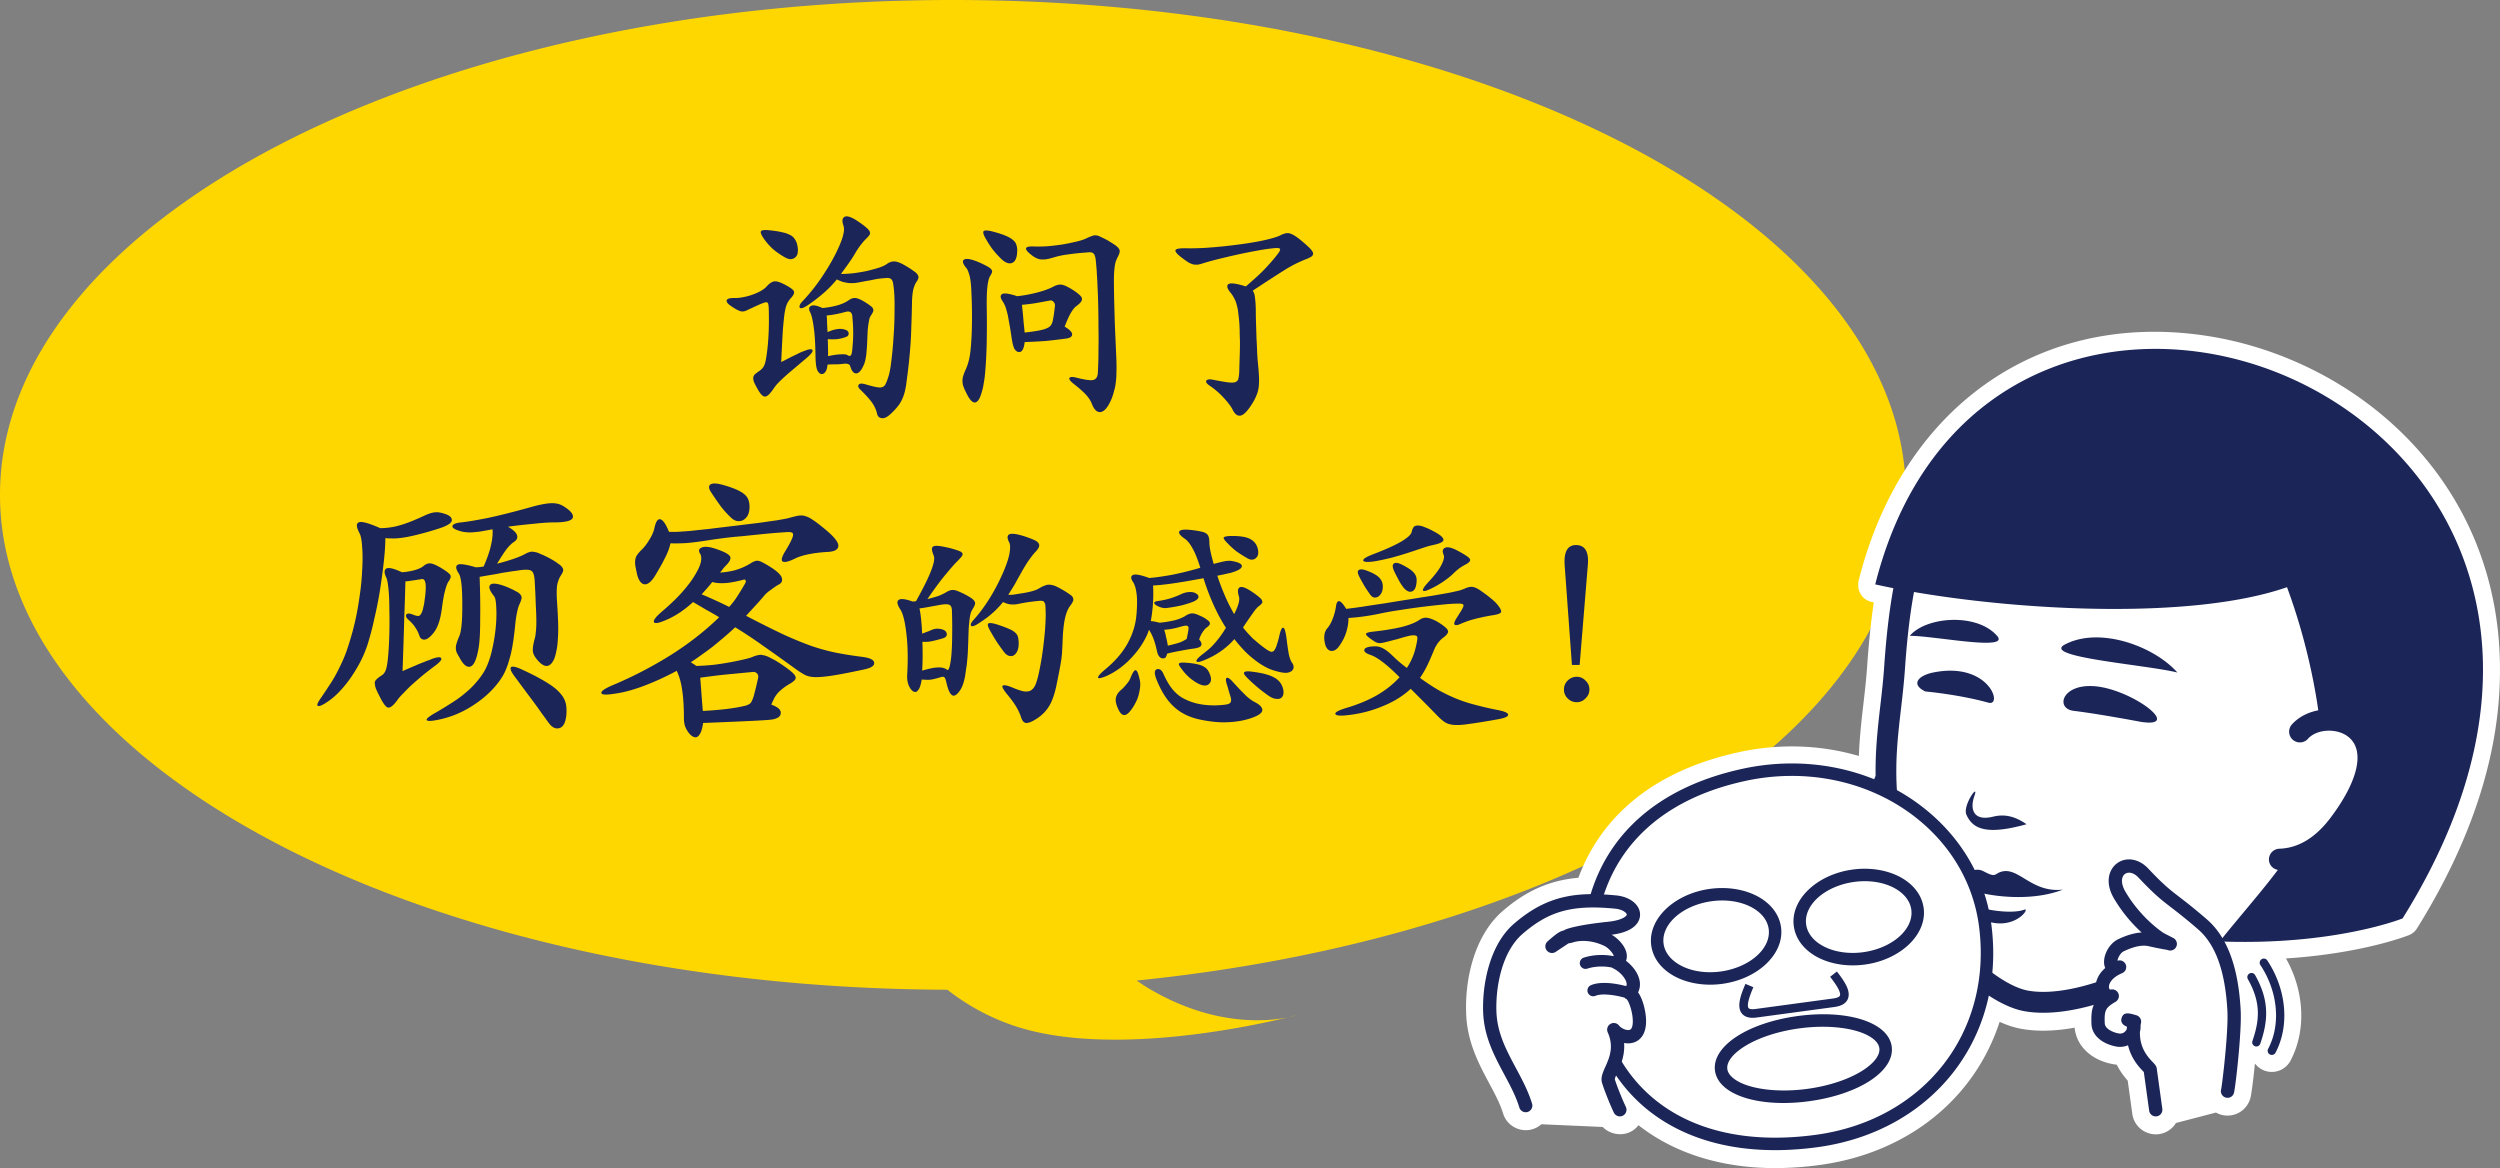
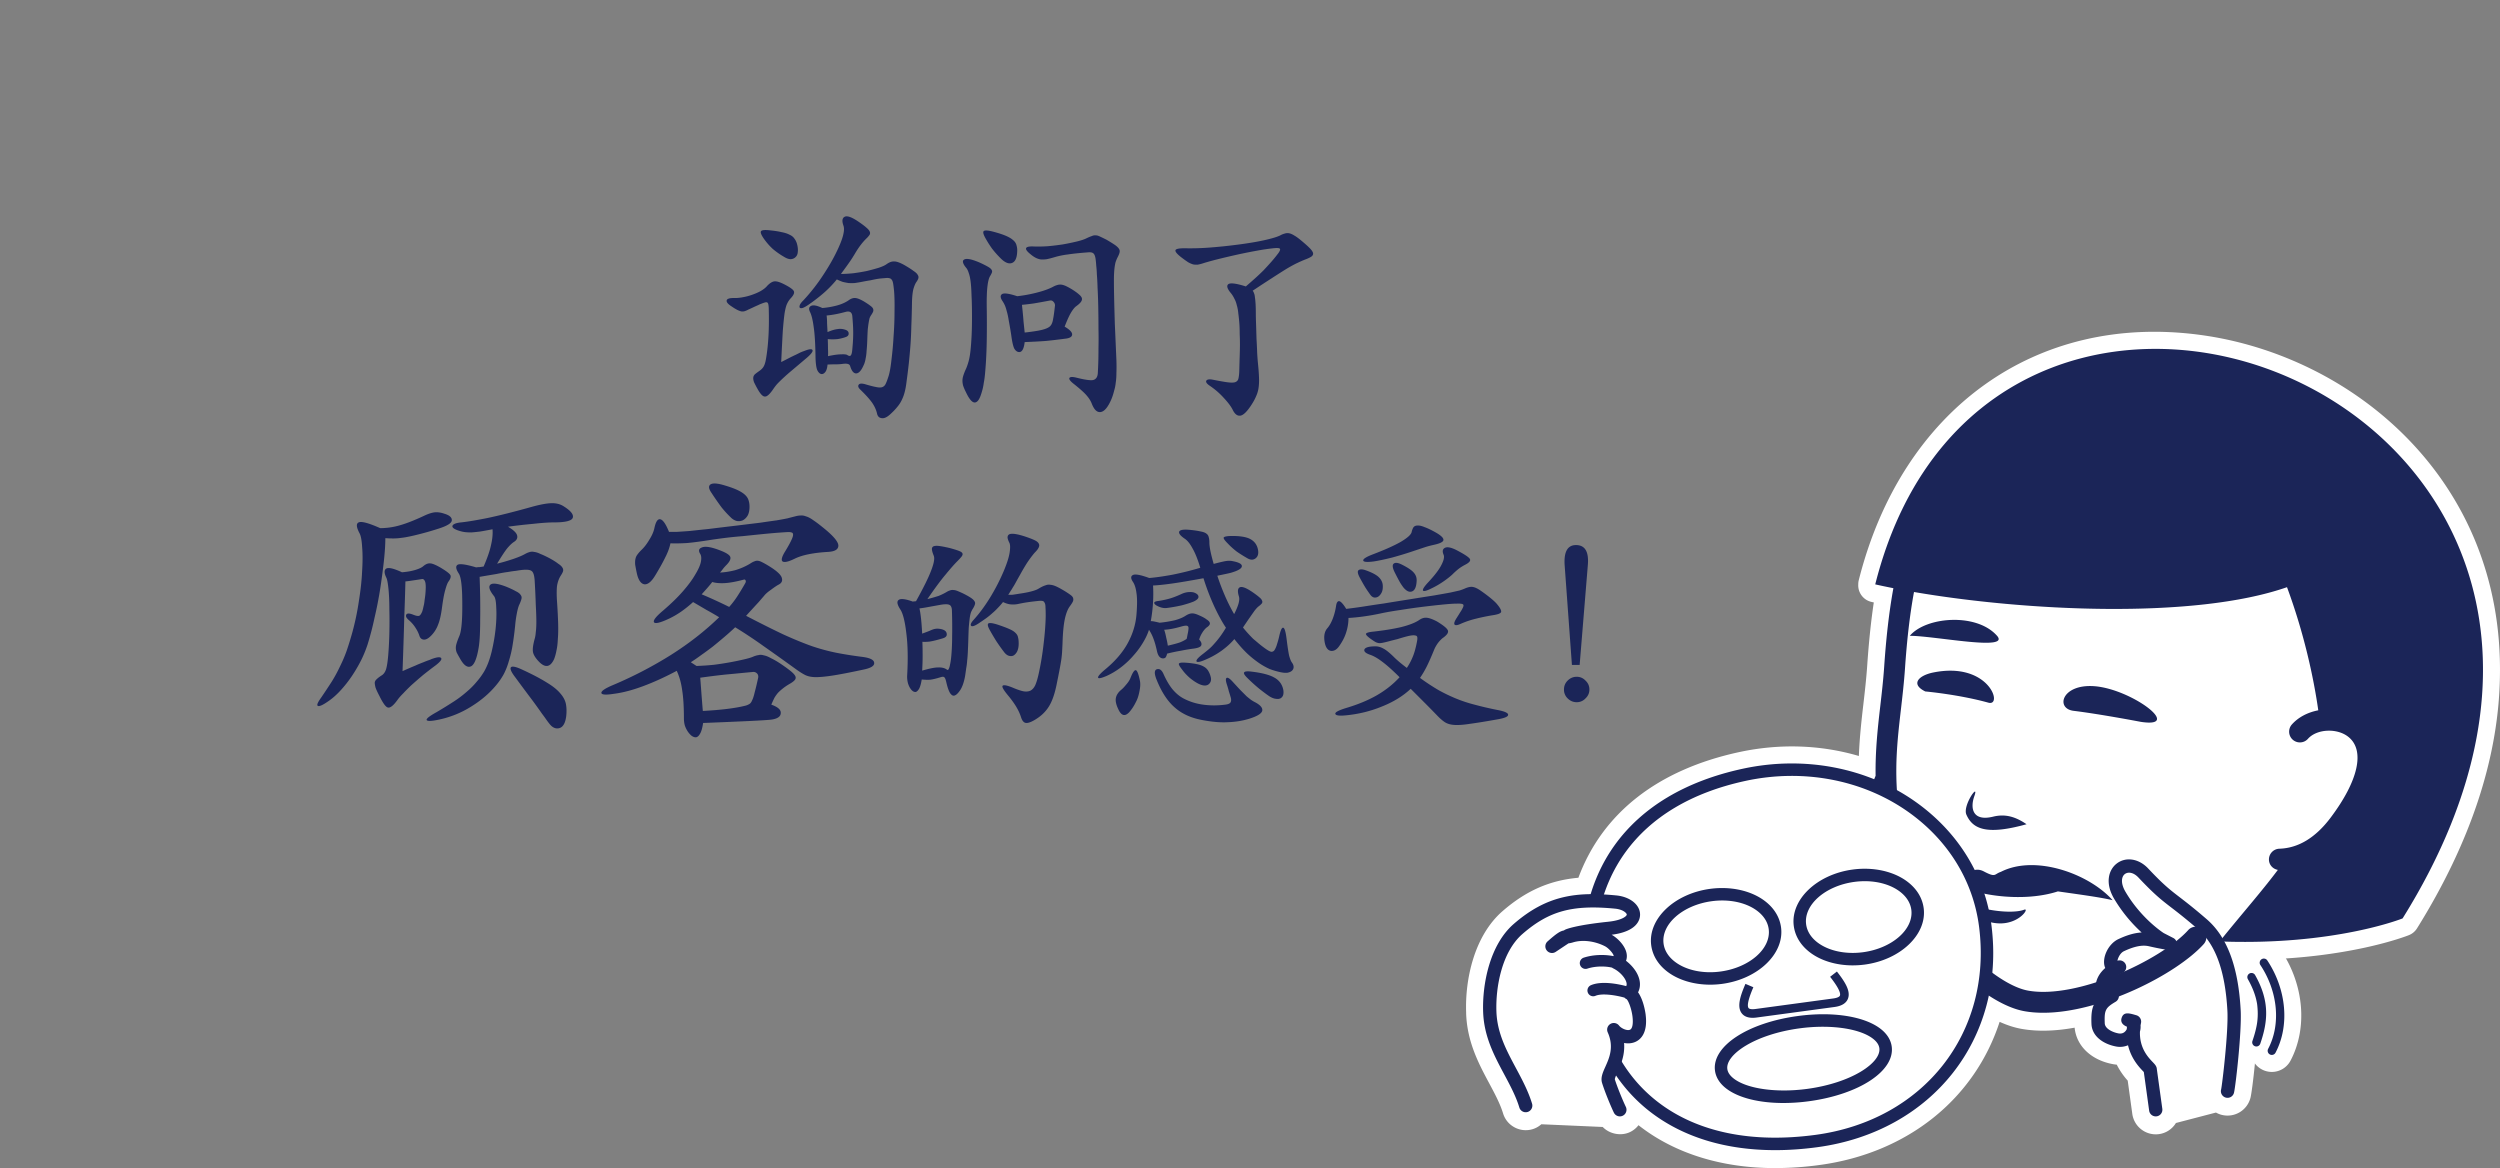
<svg xmlns="http://www.w3.org/2000/svg" width="520" height="243" fill="none">
  <rect width="100%" height="100%" fill="#808080" stroke="none" />
-   <path fill="gold" d="M198.21 0c109.468 0 198.209 46.084 198.21 102.932 0 50.058-68.807 91.768-159.985 101.019a38 38 0 0 0 3.074 1.978c13.104 7.566 23.966 6.566 28.309 5.694-8.049 1.952-38.191 8.447-57.635 1.481a46.5 46.5 0 0 1-13.13-7.242C88.117 205.538 0 159.58 0 102.932 0 46.084 88.742 0 198.21 0m71.642 211.111s-.719.248-2.034.512a95 95 0 0 0 2.034-.512" />
  <g clip-path="url(#a)">
    <path fill="#fff" d="m390.049 121.55.053.011c-.016.065-.038.124-.053.189 1.187.269 2.443.53 3.74.787-.91 5.034-1.494 10.417-1.886 16.206-.195 2.83-.511 5.56-.817 8.201-.525 4.528-1.036 9.165-.963 14.412-.101.251-.202.489-.302.737-8.399-3.399-17.943-4.223-27.313-2.201-16.712 3.611-27.587 12.802-31.625 26.095-5.763.06-10.657 1.534-16.015 6.183-5.038 4.37-6.583 12.624-6.373 18.362v.007c.002.062-.003.132 0 .192.184 5.093 2.325 9.09 4.393 12.954 1.244 2.327 2.42 4.524 3.136 6.878a1.383 1.383 0 0 0 1.725.923 1.37 1.37 0 0 0 .965-1.264l16.663.736c.113.251.219.482.309.67a1.384 1.384 0 0 0 1.846.643 1.37 1.37 0 0 0 .761-1.384 1.34 1.34 0 0 0-.118-.663c-.562-1.163-1.683-3.836-2.261-5.639.032-.166.117-.41.235-.695 1.992 2.922 4.381 5.482 7.158 7.616 6.816 5.237 15.667 7.924 25.925 7.924 2.821 0 5.75-.203 8.771-.611 18.759-2.539 32.169-14.989 35.678-31.55 2.599 1.695 5.125 2.847 7.382 3.254 1.248.224 2.563.329 3.933.329 3.285 0 6.857-.623 10.431-1.632-.357.914-.447 1.989-.411 3.362.003.195 0 .375.008.582.115 2.807 2.832 4.288 5.125 4.706.926.167 1.764.049 2.48-.259.675 2.843 2.351 4.593 3.15 5.426l.136.141 1.109 8.038a1.382 1.382 0 1 0 2.736-.379l-.009-.061c0-.038.011-.069.007-.106l12.256-3.198c.125.475.482.875.993.998a1.38 1.38 0 0 0 1.669-1.016c.301-1.241 1.473-11.262 1.409-16.277a23 23 0 0 0-.03-1.126c-.03-.543-.089-1.043-.131-1.565-.016-.176-.028-.357-.044-.532-.449-4.852-1.48-8.812-3.125-11.918 23.211.708 36.984-4.809 36.984-4.809 11.476-18.409 16.45-35.422 16.708-50.476 1.439-72.352-106.125-99.605-126.398-19.201" />
    <path fill="#fff" d="M369.231 242.964c-11 0-20.71-2.993-28.08-8.655q-.173-.133-.343-.267a4.9 4.9 0 0 1-1.739 1.415c-1.862.905-4.291.434-5.703-1.047l-12.766-.564a4.85 4.85 0 0 1-1.826 1.025c-2.606.775-5.344-.693-6.131-3.275-.617-2.024-1.713-4.073-2.872-6.242-2.154-4.02-4.595-8.58-4.81-14.493-.002-.059-.002-.213-.002-.271-.248-6.76 1.617-15.906 7.592-21.09 4.858-4.215 9.8-6.405 15.754-6.926 5.003-13.465 16.516-22.477 33.456-26.14 8.423-1.813 16.931-1.527 24.882.812.156-4.015.576-7.644.932-10.711.3-2.602.611-5.289.8-8.036.335-4.905.785-9.255 1.374-13.192l-.479-.108a3.535 3.535 0 0 1-2.751-3.656q-.005-.432.101-.857c8.975-35.586 36.86-55.607 71.007-51.027 31.605 4.243 63.173 30.05 62.355 71.165-.288 16.791-6.088 34.384-17.244 52.276a3.53 3.53 0 0 1-1.685 1.411c-.546.217-12.625 4.957-33.086 5.123.684 2.374 1.158 5.025 1.432 7.997l.093 1.062c.036.382.071.766.094 1.171.021.38.032.82.034 1.285.063 5.087-1.086 15.395-1.508 17.138a4.925 4.925 0 0 1-5.935 3.62 4.8 4.8 0 0 1-1.256-.497l-8.328 2.173q-.13.211-.279.41a4.89 4.89 0 0 1-3.925 1.95 4.935 4.935 0 0 1-4.87-4.248l-.954-6.921a15.2 15.2 0 0 1-2.279-3.325 8 8 0 0 1-.769-.102c-4.538-.826-7.626-3.781-7.995-7.593-4.135.748-7.858.826-11.084.244-1.433-.258-2.943-.744-4.516-1.455-5.227 16.065-19.189 27.306-37.446 29.776a69 69 0 0 1-9.245.645m-33.081-22.609c1.162 0 2.258.573 2.92 1.545 1.8 2.639 3.949 4.928 6.391 6.804 6.21 4.773 14.207 7.191 23.77 7.191 2.664 0 5.455-.194 8.296-.58 16.889-2.286 29.417-13.313 32.692-28.78a3.54 3.54 0 0 1 2.109-2.535 3.54 3.54 0 0 1 3.281.306c2.275 1.485 4.377 2.431 6.077 2.736 3.361.603 7.738.197 12.777-1.223a3.53 3.53 0 0 1 3.576 1.027 3.53 3.53 0 0 1 .677 3.659c-.139.359-.194 1.011-.171 1.991l.007.523c.025.587 1.168 1.183 2.224 1.375.245.044.38.006.459-.03a3.55 3.55 0 0 1 2.981.094 3.55 3.55 0 0 1 1.849 2.34c.452 1.909 1.584 3.09 2.261 3.794l.134.141a3.54 3.54 0 0 1 .953 1.966l.587 4.257 11.119-2.901q.247-.064.489-.092c.414-3.475.981-9.378.937-12.736a19 19 0 0 0-.025-.973 21 21 0 0 0-.072-.894l-.092-1.052c-.407-4.395-1.324-7.958-2.731-10.612a3.53 3.53 0 0 1 .124-3.523c.664-1.067 1.859-1.682 3.107-1.665 18.57.561 30.971-3.008 34.52-4.191 10.046-16.424 15.27-32.441 15.528-47.62.737-36.985-27.729-60.202-56.226-64.027-23.443-3.147-51.727 6.472-62.292 42.386l.081.016a3.537 3.537 0 0 1 2.793 4.098c-.822 4.541-1.423 9.715-1.838 15.815-.2 2.914-.522 5.684-.831 8.362-.575 4.955-1.008 9.125-.941 13.961a3.5 3.5 0 0 1-.252 1.363l-.308.749a3.54 3.54 0 0 1-4.603 1.954c-7.881-3.189-16.608-3.887-25.241-2.022-15.265 3.298-25.287 11.483-28.986 23.666a3.54 3.54 0 0 1-3.348 2.508c-5.467.057-9.446 1.598-13.736 5.319-3.833 3.325-5.351 10.212-5.157 15.563v.279c.154 4.199 2.01 7.665 3.974 11.335.813 1.517 1.642 3.067 2.347 4.69a3 3 0 0 1 .518-.014l14.259.629a38 38 0 0 1-.58-1.658 3.54 3.54 0 0 1-.11-1.731c.078-.415.221-.863.449-1.407a3.53 3.53 0 0 1 3.262-2.171z" />
    <path fill="#fff" d="M467.888 202.492a.864.864 0 0 0-.327 1.177c2.777 4.911 2.42 8.56.948 12.855a.864.864 0 1 0 1.633.56c1.586-4.617 2.01-8.81-1.075-14.267a.867.867 0 0 0-1.177-.327z" />
-     <path fill="#fff" d="M469.326 221.203c-.495 0-.981-.081-1.444-.244a4.36 4.36 0 0 1-2.507-2.222 4.37 4.37 0 0 1-.208-3.363c1.239-3.615 1.476-6.15-.682-9.965a4.37 4.37 0 0 1-.407-3.345 4.38 4.38 0 0 1 2.07-2.648 4.41 4.41 0 0 1 5.994 1.655c3.958 7 2.986 12.385 1.347 17.163a4.4 4.4 0 0 1-4.159 2.971zm2.528-3.539v.006z" />
    <path fill="#fff" d="M470.384 199.508a.867.867 0 0 0-.242 1.199c3.672 5.526 4.313 12.375 1.63 17.452a.866.866 0 0 0 1.529.81c2.973-5.63 2.298-13.173-1.72-19.217a.87.87 0 0 0-1.199-.242z" />
    <path fill="#fff" d="M472.537 222.962a4.402 4.402 0 0 1-3.89-6.452c2.087-3.949 1.516-9.385-1.448-13.846a4.406 4.406 0 0 1 1.225-6.097 4.404 4.404 0 0 1 6.098 1.219c4.729 7.114 5.475 16.074 1.906 22.832a4.4 4.4 0 0 1-3.891 2.344" />
    <path fill="#1B2558" d="M390.05 121.551c1.197.27 2.464.533 3.773.793-.93 5.089-1.521 10.539-1.918 16.401-.195 2.83-.511 5.56-.817 8.201-.525 4.527-1.036 9.165-.963 14.412-5.18 13.003-11.215 22.195-11.215 22.195l16.272 1.596c6.141 12.816 17.739 23.709 25.883 25.176 1.248.225 2.563.329 3.933.329 11.946 0 27.712-8.004 33.371-14.278a2.174 2.174 0 0 0-.157-3.069 2.175 2.175 0 0 0-3.067.158c-5.562 6.165-23.062 14.431-33.309 12.582-7.74-1.393-22.313-15.54-25.818-31.476-2.454-11.23-1.559-18.951-.613-27.125.311-2.691.633-5.471.834-8.404.389-5.703.965-10.986 1.874-15.906 23.044 3.967 58.2 5.752 77.585-1.002 3.523 9.505 5.527 18.743 6.505 25.609-2.146.415-4.137 1.402-5.533 2.994a2.24 2.24 0 0 0 3.369 2.952c1.844-2.101 6.111-2.299 8.455-.394 3.461 2.813 2.06 9.099-3.749 16.811-3.124 4.144-6.702 6.306-10.635 6.427a2.24 2.24 0 0 0-2.17 2.309c.033 1.077.836 1.913 1.854 2.095-3.414 4.564-7.571 9.236-12.097 14.882 23.866.916 38.042-4.787 38.042-4.787 66.517-106.7-85.211-166.56-109.689-69.481" />
-     <path fill="#1B2558" d="M400.46 143.822s6.947.62 13.116 2.332c3.145.873.158-8.627-11.456-6.276-3.014.608-4.817 2.403-1.66 3.944M431.31 147.852c5.612.691 13.97 2.291 13.97 2.291 9.016 1.393-1.994-6.903-9.754-7.421-6.684-.444-8.038 4.66-4.216 5.13M409.005 169.433c1.324 3.045 4.243 4.309 12.519 2.008-2.107-1.429-4.242-2.245-6.961-1.575-4.262 1.046-4.806-1.743-3.898-4.278 1.075-2.988-2.482 1.937-1.66 3.845M416.174 181.348c-1.413.463-.974 1.257-3.522-.084-2.529-1.347-3.917 1.445-7.15 1.732 3.014 2.853 15.294 5.289 23.59 2.04-6.593.755-9.215-4.886-12.92-3.686zM429.645 133.985c-5.57 2.672 16.459 4.226 23.253 5.898-4.893-5.509-16.109-9.561-23.253-5.898M397.238 132.25c5.247-.003 21.427 3.341 18.022-.139-4.304-4.664-14.67-3.826-18.022.139M411.764 188.796c-1.766-.419-.886 2.973 3.832 3.26 4.393.268 6.672-3.324 5.415-2.832-1.322.512-4.51.703-9.247-.428M469.324 217.668a.864.864 0 0 1-.817-1.144c1.472-4.295 1.829-7.944-.948-12.855a.864.864 0 1 1 1.505-.85c3.084 5.457 2.66 9.65 1.074 14.267a.86.86 0 0 1-.816.584z" />
+     <path fill="#1B2558" d="M400.46 143.822s6.947.62 13.116 2.332c3.145.873.158-8.627-11.456-6.276-3.014.608-4.817 2.403-1.66 3.944M431.31 147.852c5.612.691 13.97 2.291 13.97 2.291 9.016 1.393-1.994-6.903-9.754-7.421-6.684-.444-8.038 4.66-4.216 5.13M409.005 169.433c1.324 3.045 4.243 4.309 12.519 2.008-2.107-1.429-4.242-2.245-6.961-1.575-4.262 1.046-4.806-1.743-3.898-4.278 1.075-2.988-2.482 1.937-1.66 3.845M416.174 181.348c-1.413.463-.974 1.257-3.522-.084-2.529-1.347-3.917 1.445-7.15 1.732 3.014 2.853 15.294 5.289 23.59 2.04-6.593.755-9.215-4.886-12.92-3.686zc-5.57 2.672 16.459 4.226 23.253 5.898-4.893-5.509-16.109-9.561-23.253-5.898M397.238 132.25c5.247-.003 21.427 3.341 18.022-.139-4.304-4.664-14.67-3.826-18.022.139M411.764 188.796c-1.766-.419-.886 2.973 3.832 3.26 4.393.268 6.672-3.324 5.415-2.832-1.322.512-4.51.703-9.247-.428M469.324 217.668a.864.864 0 0 1-.817-1.144c1.472-4.295 1.829-7.944-.948-12.855a.864.864 0 1 1 1.505-.85c3.084 5.457 2.66 9.65 1.074 14.267a.86.86 0 0 1-.816.584z" />
    <path fill="#1B2558" d="M472.537 219.427a.866.866 0 0 1-.763-1.269c2.683-5.077 2.042-11.929-1.63-17.453a.865.865 0 0 1 1.441-.956c4.016 6.044 4.691 13.586 1.72 19.217a.87.87 0 0 1-.766.459z" />
-     <path fill="#fff" d="m448.393 230.827-1.153-8.353c.066-.466-4.645-3.3-3.265-9.975-1.492-.433-1.713-.459-.87-.154 1.731.63.368 4.524-2.711 3.965-1.489-.27-3.905-1.279-3.99-3.401-.127-3.171.322-4.186 2.938-5.732-2.519.465-3.498-3.93 1.533-6.037-2.899 1.2-2.074-3.422.311-4.541 2.003-.941 4.133-1.588 6.13-1.119 2.334.546 3.649.68 4.089.848l-2.077-1.071s-4.876-3.037-8.425-9.072c-2.894-4.921 1.683-8.016 4.896-4.608 5.41 5.736 5.578 4.857 12.288 10.663 4.732 4.092 6.208 11.025 6.588 17.889.248 4.456-1.078 15.711-1.343 16.798" />
    <path fill="#1B2558" d="M448.39 232.209a1.38 1.38 0 0 1-1.366-1.193l-1.109-8.036-.136-.141c-.799-.833-2.475-2.583-3.15-5.425a4.27 4.27 0 0 1-2.48.258c-2.293-.417-5.01-1.899-5.125-4.706-.104-2.576.156-4.108 1.595-5.503a3.3 3.3 0 0 1-.575-1.115c-.44-1.48.039-3.437 1.846-5.001-.84-1.902.551-4.985 2.71-5.998 1.264-.594 2.991-1.29 4.857-1.393a30.8 30.8 0 0 1-5.745-7.067c-1.93-3.283-1.087-6.032.603-7.299 1.897-1.427 4.568-.997 6.493 1.041 3.224 3.421 4.479 4.386 6.56 5.986 1.327 1.021 2.979 2.29 5.627 4.58 4.253 3.678 6.565 9.848 7.063 18.859.255 4.577-1.059 15.88-1.379 17.2a1.382 1.382 0 1 1-2.685-.652c.2-.826 1.549-11.987 1.303-16.396-.454-8.223-2.453-13.758-6.111-16.922a110 110 0 0 0-5.501-4.479c-2.114-1.625-3.511-2.7-6.889-6.281-1.082-1.147-2.195-1.195-2.819-.728-.707.53-.944 1.875.118 3.685 3.339 5.678 7.92 8.572 7.964 8.6l1.981 1.017a1.382 1.382 0 0 1-1.124 2.521c-.166-.055-.475-.103-.923-.184a56 56 0 0 1-2.991-.612c-1.38-.325-3.047 0-5.227 1.025-.755.356-1.239 1.36-1.349 1.982a1.39 1.39 0 0 1 1.726.776 1.383 1.383 0 0 1-.743 1.807c-2.363.989-2.916 2.451-2.713 3.141.087.291.231.291.399.26a1.382 1.382 0 0 1 .955 2.549c-2.118 1.251-2.372 1.753-2.261 4.486.048 1.167 1.734 1.893 2.855 2.097.604.106 1.087-.053 1.458-.479.12-.14.209-.283.267-.416q.02-.243.043-.493c-.541-.221-1.473-.732-1.109-1.846.428-1.304 1.529-.986 3.058-.542.693.2 1.116.901.969 1.607q-.054.264-.095.521c.035.398-.004.822-.121 1.257q-.001.01-.005.019c-.115 3.447 1.717 5.36 2.666 6.35.421.44.822.857.848 1.458l1.139 8.254a1.38 1.38 0 0 1-1.372 1.571" />
    <path fill="#fff" d="M398.894 180.698H378.91v11.008h19.984z" />
    <path fill="#fff" d="M362.782 161.159c-24.443 5.281-34.692 22.32-31.938 44.107 3.124 24.71 22.369 35.398 46.983 32.066 24.424-3.304 37.862-22.903 35.11-44.688-2.754-21.787-25.554-36.8-50.155-31.485m-18.047 35.256c-.599-4.745 4.387-9.339 11.142-10.251 6.754-.916 12.703 2.197 13.304 6.941.601 4.759-4.375 9.339-11.132 10.255-6.752.916-12.713-2.187-13.314-6.945m47.46 21.463c.53 4.193-6.695 8.62-16.141 9.898-9.442 1.278-17.527-1.077-18.056-5.268-.532-4.191 6.698-8.621 16.143-9.899 9.441-1.278 17.527 1.081 18.054 5.269m6.65-28.785c.599 4.755-4.391 9.339-11.142 10.253-6.755.913-12.715-2.187-13.315-6.944-.599-4.745 4.386-9.341 11.14-10.253 6.753-.915 12.714 2.196 13.317 6.944" />
    <path fill="#1B2558" d="M369.229 239.229c-10.258 0-19.107-2.685-25.924-7.923-7.588-5.833-12.344-14.782-13.745-25.878-3.005-23.765 9.004-40.362 32.948-45.536 12.763-2.756 25.851-.247 35.922 6.882 8.883 6.291 14.491 15.421 15.793 25.708 2.969 23.491-12.265 42.893-36.221 46.135-3.023.409-5.95.612-8.773.612m-6.173-76.802c-22.469 4.854-33.74 20.41-30.924 42.676 1.333 10.543 5.625 18.669 12.754 24.147 8.133 6.249 19.464 8.598 32.768 6.797 22.482-3.042 36.781-21.227 33.998-43.242-1.209-9.558-6.436-18.05-14.719-23.917-9.477-6.71-21.83-9.068-33.875-6.463zm7.909 66.998c-5.038 0-9.367-1.06-11.909-3.016-1.356-1.041-2.166-2.333-2.342-3.736-.642-5.049 6.775-9.928 17.254-11.346 7.193-.975 13.778.043 17.175 2.655 1.354 1.04 2.164 2.332 2.339 3.736.638 5.05-6.779 9.927-17.253 11.343a39.5 39.5 0 0 1-5.264.364m8.163-15.858c-1.554 0-3.176.108-4.813.329-9.332 1.262-15.411 5.467-15.031 8.449.09.715.544 1.39 1.35 2.009 2.777 2.135 8.904 2.992 15.245 2.137 9.327-1.261 15.407-5.466 15.029-8.452-.09-.712-.543-1.386-1.347-2.004-2.063-1.586-5.968-2.468-10.433-2.468m-23.397-8.754c-3.426 0-6.65-.963-8.947-2.727-1.912-1.471-3.065-3.375-3.335-5.507-.69-5.444 4.808-10.693 12.255-11.698 4.308-.582 8.581.373 11.423 2.557 1.915 1.469 3.069 3.373 3.339 5.505.688 5.446-4.804 10.695-12.243 11.701a19 19 0 0 1-2.492.169m2.483-17.511c-.71 0-1.435.048-2.163.147-6.042.815-10.541 4.766-10.03 8.803.18 1.434.99 2.738 2.342 3.778 2.308 1.775 5.86 2.542 9.51 2.045 6.035-.817 10.53-4.767 10.02-8.807-.181-1.43-.992-2.734-2.344-3.774-1.848-1.419-4.49-2.192-7.335-2.192m27.174 13.497c-3.428 0-6.656-.964-8.952-2.729-1.911-1.469-3.064-3.373-3.334-5.505-.688-5.446 4.81-10.693 12.256-11.699 4.318-.583 8.589.373 11.437 2.562 1.912 1.47 3.067 3.372 3.337 5.502.686 5.445-4.812 10.693-12.254 11.701a19 19 0 0 1-2.49.168m2.481-17.513q-1.07 0-2.167.147c-6.04.817-10.541 4.766-10.03 8.807.182 1.43.992 2.734 2.341 3.774 2.31 1.774 5.869 2.538 9.514 2.047 6.038-.817 10.537-4.768 10.03-8.807-.183-1.428-.99-2.733-2.344-3.772-1.849-1.422-4.496-2.196-7.344-2.196" />
    <path fill="#fff" d="M336.931 230.827c-.621-1.285-1.789-4.1-2.376-5.977-.539-1.727 3.551-5.227 1.119-10.682 1.373 1.768 5.998 3.021 5.254-2.927-.172-1.379-.898-4.273-2.097-4.71 2.229-1.746-.064-5.119-2.71-6.365 2.231-1.169-.307-3.891-1.676-4.586-2.573-1.309-5.451-1.573-7.672-.883-1.539.477-.92-.545-3.956 2.144l3.35-2.231s1.733-.808 8.496-1.513c7.237-.757 5.869-5.04 1.403-5.473-8.578-.831-14.048.173-20.291 5.589-4.404 3.819-6.118 11.209-5.899 17.267.281 7.745 5.505 13.006 7.47 19.481" />
    <path fill="#fff" d="M336.334 200.327c-1.327-.53-4.163-.767-6.531.007ZM338.832 206.533s-4.934-1.594-7.467-.495Z" />
    <path fill="#1B2558" d="M342.299 211.071c-.048-.384-.415-3.032-1.584-4.671.329-.629.458-1.347.371-2.11-.192-1.713-1.433-3.341-2.874-4.446q.174-.46.173-.983c-.01-1.865-1.847-3.702-3.169-4.435 5.342-.675 5.922-3.15 5.918-4.202-.007-2.028-2.084-3.698-4.935-3.974-8.259-.802-14.405-.086-21.331 5.922-5.038 4.37-6.583 12.623-6.373 18.361.184 5.091 2.325 9.088 4.393 12.954 1.244 2.326 2.42 4.524 3.136 6.878a1.382 1.382 0 1 0 2.646-.804c-.794-2.616-2.091-5.038-3.344-7.38-2.01-3.753-3.907-7.297-4.07-11.748-.185-5.13 1.125-12.443 5.424-16.173 5.522-4.793 10.387-6.118 19.254-5.259 1.709.166 2.435.949 2.435 1.232.002.29-.908 1.182-3.85 1.488-6.796.711-8.736 1.544-8.935 1.635q-.096.045-.182.103l-.115.076c-.803.148-1.526.624-3.386 2.27a1.382 1.382 0 0 0 1.683 2.185l2.666-1.775c.237-.025.543-.078.933-.198 1.941-.601 4.485-.297 6.636.795.844.43 1.842 1.653 1.821 2.019 0 0-.019.019-.055.044-1.707-.352-4.088-.359-6.158.315-.63.207-.976.886-.771 1.515a1.203 1.203 0 0 0 1.517.769c1.836-.601 3.913-.499 5.131-.207.073.055.143.11.228.148 1.402.66 2.689 2.116 2.809 3.181a.87.87 0 0 1-.09.517c-1.686-.445-5.139-1.147-7.366-.18a1.202 1.202 0 0 0 .956 2.205c1.388-.598 4.218-.14 6.044.367.126.115.249.237.419.299.394.276 1.048 1.994 1.25 3.608.187 1.501-.013 2.563-.522 2.775-.627.255-1.804-.272-2.269-.868a1.383 1.383 0 0 0-2.355 1.413c1.351 3.028.329 5.317-.495 7.155-.548 1.225-1.02 2.284-.681 3.375.623 1.994 1.846 4.912 2.452 6.166a1.384 1.384 0 0 0 1.848.643 1.38 1.38 0 0 0 .641-1.845c-.569-1.179-1.718-3.918-2.289-5.721-.005-.237.318-.958.552-1.486.668-1.492 1.578-3.527 1.373-6.078.767.142 1.552.101 2.277-.198 1.038-.429 2.701-1.736 2.21-5.672zM364.554 211.705c-1.034 0-1.799-.316-2.276-.944-1.084-1.421-.213-3.8.774-6.118l1.647.7c-.382.895-1.539 3.619-.997 4.331.17.225.702.295 1.439.197l16.203-2.194c.751-.103 1.246-.317 1.356-.589.346-.847-1.446-3.155-2.035-3.914l1.413-1.097c1.527 1.965 2.961 4.023 2.28 5.688-.375.921-1.308 1.487-2.772 1.687l-16.203 2.193a6 6 0 0 1-.827.059z" />
  </g>
  <path fill="#1B2558" d="m330.266 117.578-1.7 20.735h-1.606l-1.512-20.735q-.283-4.203 2.362-4.203 2.834 0 2.456 4.203m-2.314 23.191q1.086 0 1.842.803.803.756.803 1.842t-.803 1.843a2.44 2.44 0 0 1-1.842.802q-1.087 0-1.89-.802a2.5 2.5 0 0 1-.755-1.843q0-1.086.755-1.842.803-.803 1.89-.803M293.427 143.273q-2.409 2.266-5.999 3.684-3.541 1.464-7.557 1.842-2.03.19-2.125-.331-.095-.472 2.173-1.181 3.684-1.085 6.423-2.645 2.787-1.606 4.771-3.778-2.126-2.126-3.59-3.212-1.417-1.086-2.551-1.464-1.37-.472-1.18-1.087.236-.613 2.078-.661.945-.047 1.795.425.897.425 2.408 1.937.284.283.945.85t1.606 1.275q.756-1.133 1.228-2.314.519-1.228.897-3.259.095-.52.048-.803-.048-.332-.473-.378-.378-.095-1.275.094-.85.19-2.362.662l-.944.236q-.378.095-.898.236-.708.189-1.18.283a3.7 3.7 0 0 1-.803.095 2.4 2.4 0 0 1-.756-.236q-.33-.189-.803-.52-1.228-.85-1.181-1.181.095-.33 1.606-.472 3.354-.378 5.762-.945 2.41-.613 3.637-1.417.803-.566 1.512-.519.754 0 2.22.756 2.124 1.275 2.314 1.936.189.613-.992 1.464-.472.331-1.039 1.039a7 7 0 0 0-.803 1.37q-.897 2.22-1.606 3.637a20 20 0 0 1-1.37 2.314 45 45 0 0 0 3.873 2.551 35 35 0 0 0 3.637 1.748q1.842.755 3.873 1.275a70 70 0 0 0 4.676 1.086q2.267.426 2.267.992.048.567-2.078.945-3.684.662-5.809.944-2.079.332-3.354.237-1.228-.095-1.984-.614-.708-.473-1.605-1.417-1.465-1.512-2.929-2.976zm-13.414-16.626a107 107 0 0 0 1.842-.236 90 90 0 0 0 2.551-.378 262 262 0 0 1 3.495-.52q1.983-.33 4.676-.756 3.495-.566 5.667-.897 2.173-.378 3.448-.614 1.276-.284 1.89-.425a10 10 0 0 0 1.039-.378q.945-.424 1.558-.378.662.048 1.606.661a33 33 0 0 1 2.173 1.606q.991.803 1.417 1.323.992 1.18.85 1.653-.141.425-1.748.661a44 44 0 0 0-3.636.756 18.7 18.7 0 0 0-2.929.992q-1.086.519-1.369.189-.236-.331.472-1.417.424-.662.708-1.134.332-.472.567-.992.237-.519 0-.661-.236-.189-1.37-.142-.897 0-2.833.189-1.89.19-4.204.473-2.266.283-4.629.661-2.314.33-4.062.708a46 46 0 0 1-3.448.614 39 39 0 0 1-3.259.331q0 1.512-.472 2.976-.425 1.416-1.464 2.881-.756 1.086-1.7.992-.945-.142-1.276-1.606-.425-2.031.52-3.117.613-.71 1.086-1.89a12.5 12.5 0 0 0 .709-2.645q.141-1.086.614-1.086.52 0 1.511 1.606m7.604-4.865q.048.897-.236 1.464t-.708.85a1.3 1.3 0 0 1-.85.189q-.426-.094-.756-.519a32 32 0 0 1-1.039-1.512 44 44 0 0 1-1.181-2.078q-.661-1.228-.283-1.559.425-.378 1.511 0 1.984.71 2.739 1.464.756.756.803 1.701m7.038-.85q-.095 1.747-.945 2.078-.803.33-1.747-.756-.378-.472-.803-1.181a50 50 0 0 1-1.087-2.078q-.66-1.37-.188-1.748.471-.424 1.7.189 1.889.945 2.503 1.701.661.756.567 1.795m10.155-3.496a9.6 9.6 0 0 0-1.37.851q-.661.519-1.181 1.039-.661.661-1.936 1.558a18.3 18.3 0 0 1-2.787 1.606q-1.37.661-1.559.331-.141-.378 1.087-1.7 2.031-2.173 2.739-3.59.756-1.464.472-2.126-.472-1.086.284-1.464.803-.378 2.645.614 2.315 1.228 2.55 1.748.237.52-.944 1.133m-6.14-6.659q1.653.944 1.558 1.558-.047.567-1.984.992-.425.095-.802.189-.378.095-.851.236l-.991.331-1.417.472a77 77 0 0 1-4.629 1.417q-2.267.567-3.779.803-2.125.284-2.22-.189-.094-.472 1.984-1.275 3.731-1.417 5.81-2.598 2.078-1.228 2.267-2.031.141-.614.378-.992.283-.378.85-.378.567-.047 1.464.331.945.33 2.362 1.134M259.958 149.461q-2.078.66-4.487.755-2.409.142-5.526-.472-3.495-.661-5.715-2.692-2.22-1.984-3.731-5.857-.756-2.031.425-2.031.661 0 1.133 1.133.945 2.078 1.984 3.26 1.039 1.18 2.267 1.794 1.842.945 4.015 1.228t4.44 0q.944-.094 1.18-.472.237-.378.048-1.039t-.378-1.228a17 17 0 0 0-.425-1.464q-.378-1.18-.048-1.37.331-.19 1.134.661 1.039 1.134 1.748 1.89l1.275 1.275q.567.473.944.756.426.282.803.472 1.606.85 1.512 1.7-.094.898-2.598 1.701m-22.86-7.888q.188.897-.094 2.22-.237 1.322-.756 2.267a10 10 0 0 1-.709 1.228q-.33.472-.614.803-1.37 1.512-2.314-.567-.661-1.37-.52-2.267.142-.945 1.087-1.748.472-.377 1.086-1.133.661-.756.897-1.417.661-1.653 1.087-1.559t.85 2.173m29.803 1.795q.142.66 0 1.18a1.16 1.16 0 0 1-.567.709q-.377.189-.944.094-.567-.047-1.276-.472-.803-.52-2.172-1.606a35 35 0 0 1-2.551-2.314q-.803-.804-.614-1.087.19-.33 1.417-.189 3.306.378 4.818 1.229 1.51.803 1.889 2.456m-15.067-2.551q.237.945-.425 1.511-.661.52-1.889 0-.945-.424-1.984-1.275-1.039-.897-1.7-1.842-.756-.944-.614-1.181.189-.284 1.417-.189 1.322.095 2.22.284.944.189 1.511.519.613.331.945.898.33.519.519 1.275m-8.927-6.518q1.843-.425 2.598-.709.803-.33 1.323-.708.095-.378.189-.945.141-.566.189-1.133.047-.52-.237-.614-.236-.142-1.133.094-1.322.378-2.126.52-.802.141-1.558.189.236.661.425 1.653.236.945.33 1.653m5.574-11.005q.803.33.803.85t-1.039.992q-.945.378-2.362.756a31 31 0 0 1-3.164.566q-.993.142-2.173-.519-.472-.284-.472-.567.047-.283.897-.378a17 17 0 0 0 1.889-.378q1.18-.283 2.834-1.039a4.3 4.3 0 0 1 1.559-.425q.802-.047 1.228.142m1.842-3.023q-4.345.803-6.754 1.133-2.409.332-3.732.378a31 31 0 0 1 0 3.401 32 32 0 0 1-.472 4.015q.378 0 .803.094a23 23 0 0 1 1.039.236 24.5 24.5 0 0 0 3.165-.519q1.37-.378 2.172-.898.803-.519 1.37-.519.567-.048 1.559.425.991.425 1.464.803.52.33.661.614.142.283-.047.567-.143.236-.567.519-.519.426-.945 1.134a5.8 5.8 0 0 0-.614 1.37q.661.708.426 1.228-.19.472-1.606.661-1.134.141-2.551.425a38 38 0 0 0-2.928.614q-.142.567-.331.803-.189.189-.519.189-.945 0-1.276-1.559-.33-1.511-.708-2.503a8.8 8.8 0 0 0-.945-1.889q-.378 1.227-1.228 2.645a17 17 0 0 1-1.983 2.692q-1.134 1.323-2.598 2.456a15.3 15.3 0 0 1-2.976 1.795q-1.653.708-1.795.378-.141-.378 1.559-1.795 3.07-2.55 4.629-5.432 1.558-2.881 1.795-5.951.236-2.881 0-4.393-.19-1.511-.709-2.314-.756-1.086-.047-1.464.708-.379 3.4.614 1.843-.142 4.724-.662a65 65 0 0 0 5.904-1.464q-.804-2.644-1.606-4.015-.756-1.417-1.559-1.983-1.417-.945-1.228-1.512.236-.567 2.22-.378 1.417.142 2.22.331.803.141 1.181.425.424.284.519.756.142.425.142 1.133 0 .662.236 1.842.236 1.134.661 2.598 1.606-.424 2.362-.567.803-.141 1.37-.047 2.172.378 2.125 1.087 0 .708-2.267 1.369a32 32 0 0 1-1.039.236q-.661.142-1.795.378.661 2.031 1.559 4.11a37 37 0 0 0 1.936 3.873q.614-1.181.898-2.126.283-.992.094-1.559-.473-1.558.189-1.889.708-.33 2.692 1.039.897.615 1.37 1.039.472.378.567.709.141.284-.048.567a3.8 3.8 0 0 1-.614.566 3.5 3.5 0 0 0-.377.331 9 9 0 0 0-.52.614q-.33.472-.897 1.275-.567.804-1.512 2.22.567.71 1.086 1.276t1.04 1.086q.566.472 1.18.992.615.519 1.417 1.086.803.567 1.181.614a.74.74 0 0 0 .661-.378q.331-.519.52-1.228.236-.708.425-1.511.425-1.984.85-1.889.426.047.709 2.314.284 2.314.519 3.448.284 1.086.614 1.511.331.472.331.898 0 .424-.331.756-.284.282-.897.425-.567.094-1.464-.095a15.4 15.4 0 0 1-2.268-.661 14 14 0 0 1-2.267-1.275 21 21 0 0 1-2.456-1.984q-1.275-1.228-2.645-2.976-1.086 1.275-2.645 2.409a17.6 17.6 0 0 1-3.4 1.889q-1.512.662-1.795.378-.283-.33 1.086-1.417a36 36 0 0 0 1.417-1.133q.614-.52 1.134-1.134.566-.614 1.133-1.37.614-.803 1.323-1.983-1.18-1.748-2.456-4.488a49 49 0 0 1-2.22-5.809m11.335-5.951q.236 1.228-.472 1.794t-1.653.048a30 30 0 0 1-2.267-1.417 16 16 0 0 1-1.937-1.748q-.897-.897-.803-1.181.142-.284 1.465-.33 2.834-.047 4.109.661 1.276.708 1.558 2.173M211.886 133.824q0 1.04-.33 1.701-.331.614-.803.85-.425.189-.992 0-.52-.189-.992-.85a41 41 0 0 1-1.511-2.126 55 55 0 0 1-1.37-2.314q-.661-1.181-.284-1.417.379-.236 1.984.283 1.418.473 2.267.851.898.377 1.323.803.472.425.567.944.141.52.141 1.275m-20.073-2.031q.519-.188.897-.33t.614-.236q.804-.378 1.228-.425.473-.095 1.181.047 1.086.236 1.181.944.141.709-.85.992-1.748.52-2.692.662a8.6 8.6 0 0 1-1.512.047q.047 1.37.047 2.881 0 1.464-.094 3.117 2.22-.66 3.306-.661 1.134-.047 1.795.425a.32.32 0 0 0 .236.095q.142-.048.236-.331.142-.283.236-.85.142-.614.237-1.606.188-1.984.188-4.298.048-2.362-.047-5.337-.047-.945-.567-1.134-.519-.237-2.031.047-1.321.237-2.361.425a26 26 0 0 1-1.795.284q.189.802.331 2.125.141 1.323.236 3.117m16.814-6.565q-.519.661-1.086 1.228-.519.567-1.134 1.087-.566.519-1.275 1.039-.661.472-1.511 1.039-1.275.85-1.606.567-.331-.331.472-1.228 1.795-1.984 3.401-4.582a42 42 0 0 0 2.881-5.573q.992-2.362 1.228-3.826.236-1.512-.047-2.079-.332-.66-.378-1.086 0-.472.331-.661.377-.19 1.133-.095.803.095 2.126.52 1.275.424 1.983.756.71.33.898.708.236.378 0 .85-.189.426-.756.992-.519.567-1.323 1.701-.755 1.086-1.794 2.975a79 79 0 0 0-.898 1.606q-.33.614-.614 1.039a8 8 0 0 1-.472.756q-.189.33-.472.756h.803q.425-.048 1.558-.236a25 25 0 0 0 1.653-.284 15 15 0 0 0 1.134-.283q.472-.142.803-.284.378-.189.756-.425.613-.33 1.086-.472.472-.19.992-.095.567.048 1.275.378.709.331 1.795.992.755.473 1.181.803.424.331.472.661.094.331-.095.709t-.614.945q-.66.897-1.039 2.692-.378 1.794-.472 5.101-.047.991-.094 1.795-.048.755-.189 1.7a69 69 0 0 1-.378 2.126q-.236 1.228-.614 3.07-.615 2.928-1.653 4.487-1.04 1.605-2.929 2.692-1.227.708-1.842.567-.614-.142-.944-1.228-.331-1.04-1.039-2.22a21 21 0 0 0-1.654-2.267q-1.37-1.653-1.133-1.984.283-.378 2.125.378 1.323.567 2.22.756.897.141 1.464-.142.615-.33.992-1.134.378-.85.709-2.361a60 60 0 0 0 1.039-6.33q.377-3.117.425-5.667 0-1.182-.047-1.843 0-.66-.189-.944-.142-.332-.473-.378-.283-.048-.803 0-1.37.141-2.314.283-.945.143-2.031.378a5.3 5.3 0 0 1-1.559.047q-.66-.094-1.464-.472m-18.089-.189q2.361-4.251 3.164-6.423.85-2.22.52-3.023-.332-.804-.378-1.276-.048-.471.283-.661.378-.189 1.181-.094.803.094 2.22.425 1.228.33 1.842.567.661.235.803.519.141.283-.142.661-.284.378-.897.992-.945.945-2.456 2.787-1.512 1.795-3.779 5.101a37 37 0 0 0 2.315-.661 11.6 11.6 0 0 0 1.653-.803 2.8 2.8 0 0 1 .708-.331q.331-.142.709-.094.378 0 .85.189t1.181.519q1.039.52 1.605.898t.756.708a.72.72 0 0 1 .095.709q-.094.33-.378.803a4.4 4.4 0 0 0-.473.944 8 8 0 0 0-.236 1.228 48 48 0 0 0-.189 1.89q-.047 1.086-.094 2.739-.048 1.417-.095 2.362t-.141 1.747a13 13 0 0 1-.189 1.512q-.095.708-.236 1.653-.378 2.031-1.087 3.023-.661.945-1.18 1.039-.425.095-.851-.52-.425-.66-.803-2.314-.189-.85-.425-.992-.19-.189-.755 0-1.37.426-2.173.52-.755.046-1.748-.048-.236 1.465-.614 2.031t-.708.567q-.661 0-1.228-1.039-.567-1.086-.472-2.55.283-5.055-.189-8.691-.426-3.637-1.228-4.865-.993-1.512-.378-1.984.614-.52 2.975.331.19-.048.331-.048t.331-.047M155.901 105.38q0 1.191-.417 1.907-.417.655-1.013.954a2.24 2.24 0 0 1-1.252.119 2.7 2.7 0 0 1-1.192-.715 21 21 0 0 1-1.967-2.146 62 62 0 0 1-2.145-3.099q-.716-1.073-.239-1.55.537-.537 2.444-.06 1.728.477 2.861.954 1.132.477 1.788 1.013.656.537.894 1.192.238.656.238 1.431m-9.715 42.497q5.663-.299 8.762-1.073a2.7 2.7 0 0 0 .894-.358q.357-.178.596-.775.297-.595.536-1.668.298-1.074.715-2.981.12-.596-.238-.953-.357-.358-.894-.298l-2.503.238q-1.192.12-2.504.239-1.251.118-2.741.298-1.431.179-3.159.417.119 1.55.238 3.159.12 1.609.298 3.755m-2.026-22.649a25 25 0 0 1-2.444 1.966 18 18 0 0 1-2.563 1.491q-2.682 1.251-3.099.774-.417-.536 1.848-2.443 2.503-2.146 4.112-3.994 1.67-1.907 2.563-3.457.954-1.55 1.192-2.622.238-1.132-.119-1.729-.655-1.013.417-1.371 1.132-.417 4.053.775 1.61.656 1.788 1.252.179.596-.715 1.55-.358.357-.715.774a11 11 0 0 1-.716.894q1.43-.059 3.1-.476a13.2 13.2 0 0 0 3.159-1.371q.535-.359.894-.477.417-.179.774-.119.418.06.954.357.596.298 1.55.894 2.265 1.431 2.443 2.385.239.894-.774 1.37-.537.299-1.49 1.014-.954.656-1.431 1.251-.358.417-1.132 1.312a470 470 0 0 0-2.623 2.861q4.47 2.324 7.748 3.874 3.279 1.49 5.961 2.443a42 42 0 0 0 5.066 1.371q2.443.477 5.245.835 2.562.298 2.622 1.251.12.954-2.324 1.431-3.874.835-6.139 1.192-2.265.358-3.636.358-1.311 0-2.205-.418-.835-.417-1.908-1.192a558 558 0 0 0-6.854-4.887 99 99 0 0 0-5.841-3.874 58 58 0 0 1-2.265 2.026q-1.192 1.013-2.443 2.027a78 78 0 0 1-2.444 1.788 33 33 0 0 1-2.086 1.43l1.192.775a54 54 0 0 0 3.576-.238 64 64 0 0 0 3.457-.537 57 57 0 0 0 2.861-.596q1.311-.297 1.967-.596a4.4 4.4 0 0 1 1.073-.298q.477-.119 1.072.06.656.119 1.491.596.894.417 2.145 1.251 1.311.894 2.027 1.491.714.596.894 1.013.178.417-.12.775-.297.357-1.013.774-.834.477-1.43.954-.537.417-1.013.894a7.4 7.4 0 0 0-.775 1.073 27 27 0 0 0-.656 1.43q2.027.715 1.967 1.729 0 1.073-1.848 1.371-.834.119-4.529.298-3.696.179-9.775.417-.239 1.61-.656 2.265-.417.715-.894.715-.417 0-.894-.357a4.4 4.4 0 0 1-.775-.894 5.3 5.3 0 0 1-.596-1.252 6 6 0 0 1-.178-1.431q0-3.576-.358-5.841-.298-2.265-1.132-4.053-3.577 1.908-6.914 3.159-3.338 1.252-6.08 1.61-2.622.417-2.682-.179-.059-.597 2.504-1.669a84.4 84.4 0 0 0 11.92-6.199q5.662-3.576 10.073-7.867a65 65 0 0 0-2.682-1.55 577 577 0 0 0-2.742-1.609m3.993-4.173a28 28 0 0 1-1.192 1.431q-.536.596-1.013 1.132 1.43.597 2.98 1.312 1.55.714 2.742 1.311a17.5 17.5 0 0 0 1.609-2.086 48 48 0 0 0 1.669-2.742q.297-.477.119-.715-.12-.239-.417-.119-2.504.655-4.053.715-1.49.06-2.444-.239m-9-10.43h1.669q1.014-.06 2.623-.179 1.609-.178 3.933-.417 2.385-.298 5.901-.715 2.92-.359 4.887-.596 1.968-.299 3.338-.477a90 90 0 0 0 2.265-.418 116 116 0 0 1 1.609-.417q.656-.179 1.133-.179.536-.059 1.132.179.656.179 1.49.775.894.596 2.205 1.669 3.1 2.504 3.04 3.695-.06 1.133-2.146 1.252-2.205.12-3.993.477t-2.98.954q-1.967.953-2.503.536-.477-.417.596-2.146.834-1.371 1.192-2.145.417-.835.417-1.252t-.358-.477q-.357-.118-.953-.06-2.087.12-4.53.358-2.384.238-4.649.477-2.205.178-4.053.417-1.788.238-2.563.358-2.98.477-4.947.655-1.966.12-3.457.06-.297 1.43-1.073 2.92-.714 1.491-2.086 3.755-1.191 1.968-2.264 1.848-1.074-.178-1.55-2.205a47 47 0 0 1-.358-1.848q-.06-.775.06-1.251a2.1 2.1 0 0 1 .417-.895q.298-.417.775-.894.894-.834 1.669-2.145.834-1.311 1.073-2.444.417-1.967 1.192-1.848.834.12 1.847 2.623M117.761 149.071q-.298 2.087-1.431 2.384-1.132.298-2.086-.953a16 16 0 0 1-.536-.715 35 35 0 0 0-.954-1.312 122 122 0 0 0-1.967-2.741 459 459 0 0 1-3.636-4.888q-1.191-1.55-.894-2.026.359-.477 2.384.476 3.1 1.43 5.007 2.623 1.907 1.133 2.861 2.265.954 1.072 1.192 2.205.239 1.192.06 2.682m-9.716-23.364q-.297.596-.536 1.848a24 24 0 0 0-.358 2.563 66 66 0 0 1-.536 4.112 23.4 23.4 0 0 1-.775 3.278 14 14 0 0 1-1.073 2.742q-.655 1.192-1.609 2.325-2.086 2.504-5.185 4.41a20.5 20.5 0 0 1-6.616 2.682q-2.503.537-2.623.06-.06-.417 2.087-1.609a90 90 0 0 0 3.576-2.206 22.4 22.4 0 0 0 2.682-2.026 16 16 0 0 0 2.026-2.027 15 15 0 0 0 1.609-2.205q.954-1.669 1.55-4.113.596-2.503.835-4.887.237-2.384.119-4.291-.06-1.908-.477-2.385-1.37-1.728-.775-2.324.596-.656 3.278.358 1.311.536 2.027.953.774.358 1.013.775.298.357.179.835-.12.476-.418 1.132m-24.436-6.676q1.55-.119 2.741-.476 1.192-.358 1.67-.775.774-.656 1.43-.596.655 0 2.205.894 1.788 1.073 2.026 1.549.24.477-.417 1.371-.297.418-.655 1.729-.358 1.251-.656 3.516-.299 2.385-.834 3.696a6.3 6.3 0 0 1-1.49 2.324q-.835.835-1.49.775-.657-.06-.894-.775a6.6 6.6 0 0 0-.775-1.609 7 7 0 0 0-1.43-1.669q-.775-.655-.537-1.132t1.43 0q.894.358 1.252.238.357-.178.656-.954a8 8 0 0 0 .238-.953q.18-.655.238-1.371a17.6 17.6 0 0 0 .239-2.682q0-1.014-.239-1.371-.238-.417-.655-.298-1.132.178-1.967.298-.775.119-1.371.179-.06 2.801-.238 7.51-.12 4.648-.358 11.145 1.61-.715 2.622-1.132a28 28 0 0 1 1.729-.715 17 17 0 0 1 1.073-.417q.357-.12.596-.239 1.788-.656 2.026-.179.24.417-1.252 1.55a75 75 0 0 0-2.622 2.027q-1.193 1.013-2.265 1.966a38 38 0 0 0-1.788 1.789q-.775.774-1.192 1.37-1.251 1.729-1.967 1.55-.656-.119-1.788-2.444-.536-1.012-.775-1.669-.178-.655-.178-1.072.06-.418.417-.716.357-.357 1.013-.774.595-.358.894-1.193.299-.894.477-2.98.179-2.085.238-4.649.06-2.562 0-4.947 0-2.384-.178-4.172-.18-1.788-.418-2.325-.715-1.43-.119-1.907.656-.536 3.338.715m-4.53-9.178q2.086 0 4.113-.596 2.086-.597 5.006-1.967 1.252-.596 2.146-.716.953-.119 2.145.298 1.55.477 1.49 1.371-.06.835-2.622 1.669-2.385.775-4.59 1.311-2.145.537-3.337.656-.775.12-1.61.119-.834 0-1.668-.059 0 1.907-.298 4.708a133 133 0 0 1-.775 5.841 82 82 0 0 1-1.192 6.08 60 60 0 0 1-1.43 5.483 25 25 0 0 1-1.312 3.219 30.5 30.5 0 0 1-1.907 3.278 25 25 0 0 1-2.384 3.04q-1.252 1.371-2.563 2.265-1.788 1.251-2.205.953-.358-.238.775-1.788a154 154 0 0 0 2.205-3.337 30 30 0 0 0 1.669-3.1 29 29 0 0 0 1.37-3.218 67 67 0 0 0 1.193-3.875 54 54 0 0 0 1.37-6.615q.537-3.338.656-6.14.18-2.86 0-4.947-.12-2.085-.536-2.861-1.013-1.907-.18-2.265.835-.417 4.471 1.193m23.364.238q-1.55.299-2.623.477-1.012.119-1.788.179-.715 0-1.251-.06a6.5 6.5 0 0 1-1.133-.238q-1.609-.477-1.55-1.014.12-.595 1.789-.775 1.788-.178 5.423-.894 3.696-.774 9.239-2.324 2.562-.715 4.053-.775 1.49-.06 2.563.596 2.324 1.43 1.966 2.444-.357.954-3.933.953-1.61 0-4.292.298-2.622.238-5.245.597 1.729 1.013 1.908 1.847.178.776-.656 1.311-.656.418-1.49 1.431-.775 1.013-2.026 3.099a41 41 0 0 0 3.456-1.013q1.55-.537 2.385-1.013.417-.238.834-.358a1.75 1.75 0 0 1 1.013-.059q.597.058 1.311.417.776.299 1.908.894 1.191.655 1.788 1.132.656.418.894.835a.9.9 0 0 1 .119.775q-.12.357-.477.894-.595.953-.775 2.205-.118 1.251 0 3.04.18 2.622.239 4.589.06 1.907-.06 3.338-.06 1.43-.298 2.444a10 10 0 0 1-.477 1.728q-1.191 2.563-3.159.537-1.132-1.192-1.251-2.087-.12-.894.357-2.622.18-.595.239-1.431.119-.834.119-2.205t-.119-3.457a182 182 0 0 0-.239-5.185q-.119-1.491-.596-1.848-.477-.418-2.086-.238-.536.059-1.192.178-.655.06-1.669.239-.953.118-2.384.417-1.43.239-3.516.596.179 4.828.119 8.762 0 3.933-.298 5.841-.596 3.694-1.728 4.053-1.073.357-2.206-1.729a22 22 0 0 1-.655-1.192 2.7 2.7 0 0 1-.18-.953q0-.477.18-1.014.179-.596.536-1.43.775-1.728.596-8.643-.12-3.576-.715-4.41-.894-1.371-.239-1.788.657-.418 3.875.536.357-.06.715-.059l.834-.12q1.192-2.74 1.55-4.529.417-1.789.298-3.219M259.134 59.579q1.039-.899 1.936-1.7a46 46 0 0 0 1.748-1.654 75 75 0 0 0 1.558-1.7q.756-.851 1.465-1.795.566-.756.377-.992t-1.417-.095a44 44 0 0 0-3.211.473q-1.843.33-3.826.755a172 172 0 0 0-3.873.898q-1.936.473-3.495.945a9 9 0 0 1-1.228.33 3.6 3.6 0 0 1-.992-.047 5.2 5.2 0 0 1-.992-.425q-.519-.33-1.275-.898-1.512-1.133-1.417-1.605t2.22-.426a52 52 0 0 0 4.77-.141 107 107 0 0 0 5.951-.614q3.306-.426 5.621-.945 2.314-.52 3.259-.992a3.7 3.7 0 0 1 .944-.378 1.76 1.76 0 0 1 .898-.047q.472.095.992.425.519.284 1.228.85 1.322 1.087 1.984 1.748.66.66.755 1.086t-.378.756q-.425.284-1.322.614-.708.283-1.606.709-.897.425-2.173 1.18-1.227.756-2.975 1.89a252 252 0 0 0-4.109 2.692q.189.19.283.52.141.283.189.85.094.567.142 1.464.047.85.047 2.125 0 .472.047 1.937.048 1.417.095 3.07.094 1.605.141 3.07.094 1.417.142 1.89.19 1.841.236 3.117.047 1.228-.094 2.172a6.3 6.3 0 0 1-.52 1.748q-.33.803-.945 1.748-1.37 2.125-2.314 2.267-.945.141-1.606-1.228-.519-1.04-1.842-2.456-1.275-1.418-2.881-2.504-.992-.66-.756-1.086.284-.424 1.417-.189 1.89.378 2.929.52 1.086.141 1.606 0 .566-.189.708-.709.141-.519.189-1.464.047-1.936.094-3.306.048-1.37.048-2.456 0-1.087-.048-1.984 0-.945-.047-1.937a33 33 0 0 0-.236-2.409q-.094-1.038-.331-1.794a5 5 0 0 0-.519-1.37 5.4 5.4 0 0 0-.756-1.181q-1.087-1.323-.472-1.795.661-.472 3.637.472M205.954 57.408q-.378.567-.567 2.172t-.142 4.488a229 229 0 0 1 0 6.66 102 102 0 0 1-.189 4.864q-.095 1.37-.189 2.362-.094.944-.236 1.653-.095.709-.236 1.275a15 15 0 0 1-.331 1.134q-.566 1.748-1.369 1.7-.804-.047-1.795-2.172a10 10 0 0 1-.567-1.323 4 4 0 0 1-.142-1.039q0-.519.189-1.086a11 11 0 0 1 .567-1.417q.283-.661.52-1.512.236-.85.378-2.078.141-1.275.236-3.023.094-1.747.094-4.156 0-2.646-.094-4.393-.048-1.795-.189-2.928-.143-1.134-.378-1.748-.19-.66-.472-1.04-.567-.66-.709-1.133-.141-.472.189-.66.33-.237 1.134-.095.802.141 2.125.708 1.04.473 1.606.803.614.33.803.614a.64.64 0 0 1 .142.614q-.094.283-.378.756m20.12-7.888q.615-.283 1.039-.425.425-.189.803-.142.378 0 .851.236.519.236 1.369.662 1.133.66 1.748 1.086.614.425.85.803.236.33.142.756-.095.425-.425 1.039-.237.472-.426 1.039a11 11 0 0 0-.236 1.464q-.094.897-.094 2.315 0 1.416.047 3.636.048 2.22.142 5.385.141 3.165.33 7.557.048 1.512 0 2.645 0 1.134-.141 2.031a8.5 8.5 0 0 1-.331 1.653 12.5 12.5 0 0 1-.519 1.653q-1.087 2.598-2.268 2.787-1.133.19-1.889-1.795-.33-.85-1.133-1.747-.804-.898-2.598-2.315-1.086-.85-.898-1.228.237-.377 1.512-.047 2.645.66 3.448.472.85-.236.944-1.37.047-.755.095-2.078.047-1.37.047-3.164a84 84 0 0 0 0-4.015q0-2.22-.047-4.629-.048-2.315-.142-3.92a53 53 0 0 0-.141-2.74 24 24 0 0 0-.142-1.936 16 16 0 0 0-.142-1.417q-.141-.85-.472-1.087-.331-.282-1.181-.188-2.504.188-4.062.425a17.4 17.4 0 0 0-2.787.566q-.944.284-1.653.426a6 6 0 0 1-1.275.047 3.7 3.7 0 0 1-.992-.33 5.4 5.4 0 0 1-.992-.662q-2.36-1.842.614-1.7 1.181.047 2.787-.048a51 51 0 0 0 3.165-.377 49 49 0 0 0 2.975-.615q1.37-.33 2.078-.708m-12.941 19.649a42 42 0 0 0 2.739-.378q1.04-.19 1.653-.425.615-.236.898-.52.283-.283.425-.708.141-.33.236-.992.142-.708.331-2.409a1.02 1.02 0 0 0-.236-.897q-.332-.426-.803-.331-1.984.378-3.401.614-1.37.189-2.409.283.237 2.173.331 3.496.141 1.322.236 2.267m-1.559-7.557a29 29 0 0 0 4.109-.756q2.03-.52 3.307-1.181.519-.284.897-.378.425-.142.85-.094t.945.283q.519.237 1.228.661.992.615 1.511 1.087.52.424.614.803.094.378-.236.803-.284.378-.945.85-.52.378-1.133 1.417-.567.992-1.275 2.834 1.605.944 1.558 1.653-.047.708-1.417.85-2.125.283-4.014.472-1.89.143-4.44.237-.236 2.078-1.134 2.078-.566 0-.992-.661-.377-.662-.661-2.787a68 68 0 0 0-.519-3.07q-.19-1.229-.425-1.984-.189-.756-.378-1.181a6.5 6.5 0 0 0-.425-.803q-.804-1.134-.189-1.559.614-.424 3.164.425m0-9.21q-.095 1.983-1.133 2.313-.993.331-2.315-.991a20 20 0 0 1-1.794-2.031 23 23 0 0 1-1.37-2.173q-.661-1.18-.331-1.464.378-.284 1.984.141 1.605.426 2.598.85.992.426 1.511.898.567.472.709 1.086.188.614.141 1.37M167.782 74.456a1596 1596 0 0 0-3.022 2.55 47 47 0 0 0-1.984 1.748q-.756.71-1.228 1.228-.425.52-.709.945-1.086 1.605-1.747 1.559-.661 0-1.559-1.653a20 20 0 0 1-.708-1.37q-.189-.567-.142-.945t.331-.661q.33-.283.944-.709.615-.425.898-.944.33-.567.519-1.842.331-1.984.473-4.535.141-2.55.047-5.81-.048-.896-.236-1.038-.142-.189-.614-.048a6 6 0 0 0-.662.237 5 5 0 0 0-.661.283q-.33.141-.85.378-.472.236-1.228.567a3.7 3.7 0 0 1-.756.33q-.33.095-.708.047a4.2 4.2 0 0 1-.85-.33 11 11 0 0 1-1.228-.756q-1.087-.708-.945-1.228t1.795-.472q.755 0 1.7-.19.992-.187 1.889-.519.945-.33 1.701-.755.802-.472 1.228-.945.803-.897 1.511-1.04.709-.141 2.173.615 1.842.945 1.984 1.464.188.52-.662 1.417a4.4 4.4 0 0 0-.755 1.134q-.284.566-.52 1.936-.189 1.323-.378 3.731a502 502 0 0 0-.33 6.471 78 78 0 0 0 1.747-.897q.756-.378 1.275-.614l.945-.472a10 10 0 0 1 .85-.331q1.558-.615 1.701-.142.141.426-1.229 1.606m3.259-10.391a16.7 16.7 0 0 0 3.023-.52q1.418-.377 2.456-1.086.709-.52 1.37-.472.661.047 1.795.708.85.52 1.275.85.473.331.614.614a.82.82 0 0 1 .047.614q-.094.285-.378.709-.236.33-.377.709-.094.377-.189.944t-.189 1.464a118 118 0 0 0-.095 2.126 33 33 0 0 1-.141 2.267q-.048.85-.189 1.511-.095.615-.284 1.134a9 9 0 0 1-.472.992q-.614 1.086-1.322 1.039-.71-.095-1.134-1.464-.095-.378-.425-.472-.33-.142-1.134-.048a9 9 0 0 1-1.369.095q-.756 0-1.795.047-.095 1.086-.473 1.559-.33.425-.755.425-.52-.048-.898-.803-.33-.756-.377-2.74-.048-4.062-.378-6.234-.284-2.173-.756-3.118t.189-1.275q.662-.378 2.361.425m1.087 5.007q1.227-.52 2.031-.614a3.25 3.25 0 0 1 1.558.094q.804.236.803.803.048.567-.755.803a8.6 8.6 0 0 1-1.606.378q-.945.094-1.984 0 .048 1.228.047 2.078.048.85 0 1.464 1.795-.377 2.74-.377.992-.048 1.275.141.425.284.661.142.284-.189.378-1.275.094-.993.142-1.795.047-.85.047-1.653 0-.804-.047-1.653a56 56 0 0 0-.142-1.89q-.141-1.18-1.37-.85-2.267.614-3.967.756.094.803.094 1.7.047.897.095 1.748m1.936-10.958a23 23 0 0 1-2.739 2.834 35 35 0 0 1-3.259 2.503q-.708.473-1.134.614-.425.094-.566-.047-.143-.189 0-.567.14-.378.661-.897a39 39 0 0 0 4.345-5.574q1.89-2.88 3.07-5.526.803-1.795.992-2.834.236-1.04 0-1.7-.52-1.465.283-1.843.804-.377 2.929 1.087 1.039.709 1.558 1.18.567.474.709.85.142.332-.047.662a5 5 0 0 1-.614.709q-1.182 1.133-2.267 2.928a30 30 0 0 1-1.323 2.078q-.661.945-1.748 2.41 1.134 0 2.551-.143a38 38 0 0 0 2.834-.472 44 44 0 0 0 2.456-.661q1.134-.378 1.653-.756.85-.614 1.606-.567.803 0 2.267.85 1.133.662 1.748 1.134.66.425.85.803.236.33.141.709-.094.33-.425.803-.33.472-.614 1.464-.236.992-.283 2.55a200 200 0 0 1-.142 5.149 76 76 0 0 1-.189 4.062q-.141 1.842-.33 3.636a139 139 0 0 1-.473 3.826q-.141 1.23-.377 2.126a8.4 8.4 0 0 1-.614 1.7 6.6 6.6 0 0 1-.992 1.512q-.567.708-1.465 1.511-.991.897-1.747.756-.756-.095-.945-.945-.236-1.086-.992-2.22-.755-1.086-2.456-2.74-.66-.614-.377-1.038t1.416-.095q1.417.425 2.22.567.85.189 1.323 0 .472-.189.708-.756.284-.615.614-1.7.332-1.18.567-3.4.284-2.268.425-4.819.189-2.55.189-5.053.047-2.55-.094-4.251a24 24 0 0 0-.189-1.512q-.095-.567-.284-.803-.189-.284-.472-.33-.284-.095-.756-.048a48 48 0 0 0-1.086.095q-.473.047-.992.142-.473.094-1.133.236a48 48 0 0 0-1.606.283q-.945.189-1.653.283a9 9 0 0 1-1.323 0 13 13 0 0 1-1.181-.236 9.5 9.5 0 0 1-1.228-.52m-13.886-10.202q1.417.141 2.409.377.992.19 1.606.52.661.283.992.756.378.472.567 1.086.282.992.188 1.748-.046.708-.472 1.086-.377.378-.992.425-.614 0-1.369-.472a16 16 0 0 1-2.362-1.654 13 13 0 0 1-1.889-2.172q-.803-1.18-.567-1.512.236-.378 1.889-.189" />
  <defs>
    <clipPath id="a">
      <path fill="#fff" d="M304.938 69.012H520v173.952H304.938z" />
    </clipPath>
  </defs>
</svg>